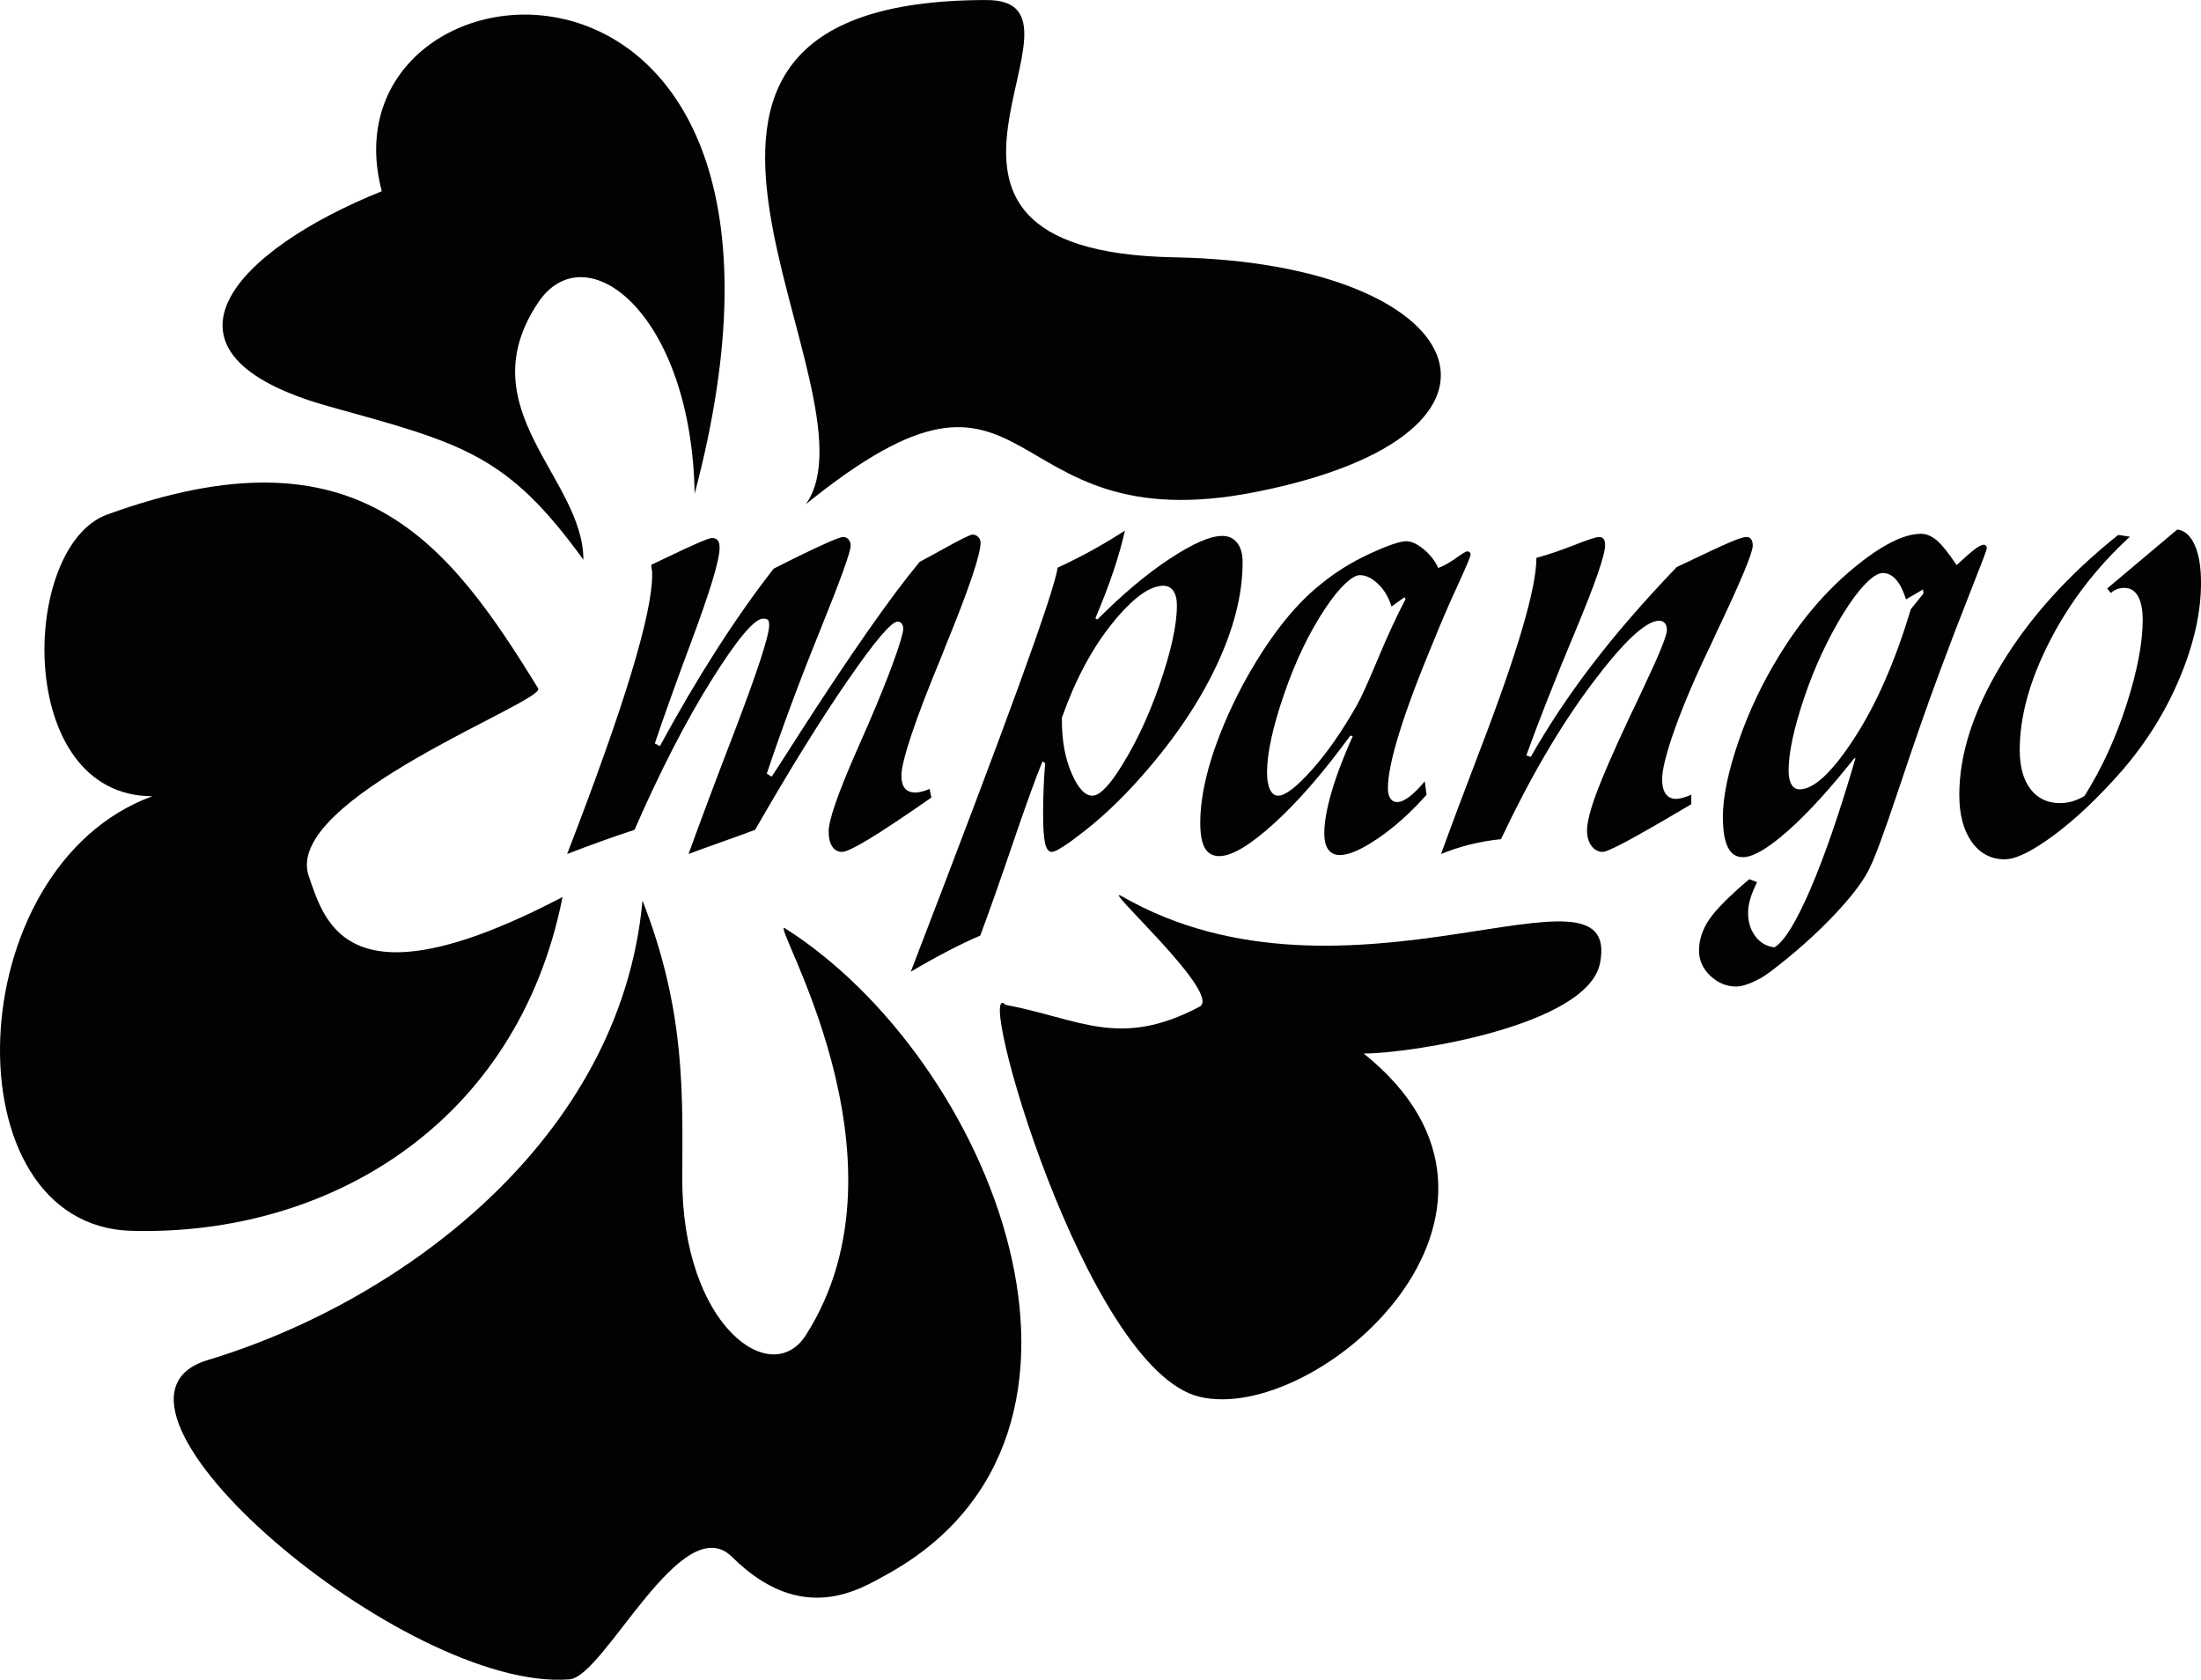
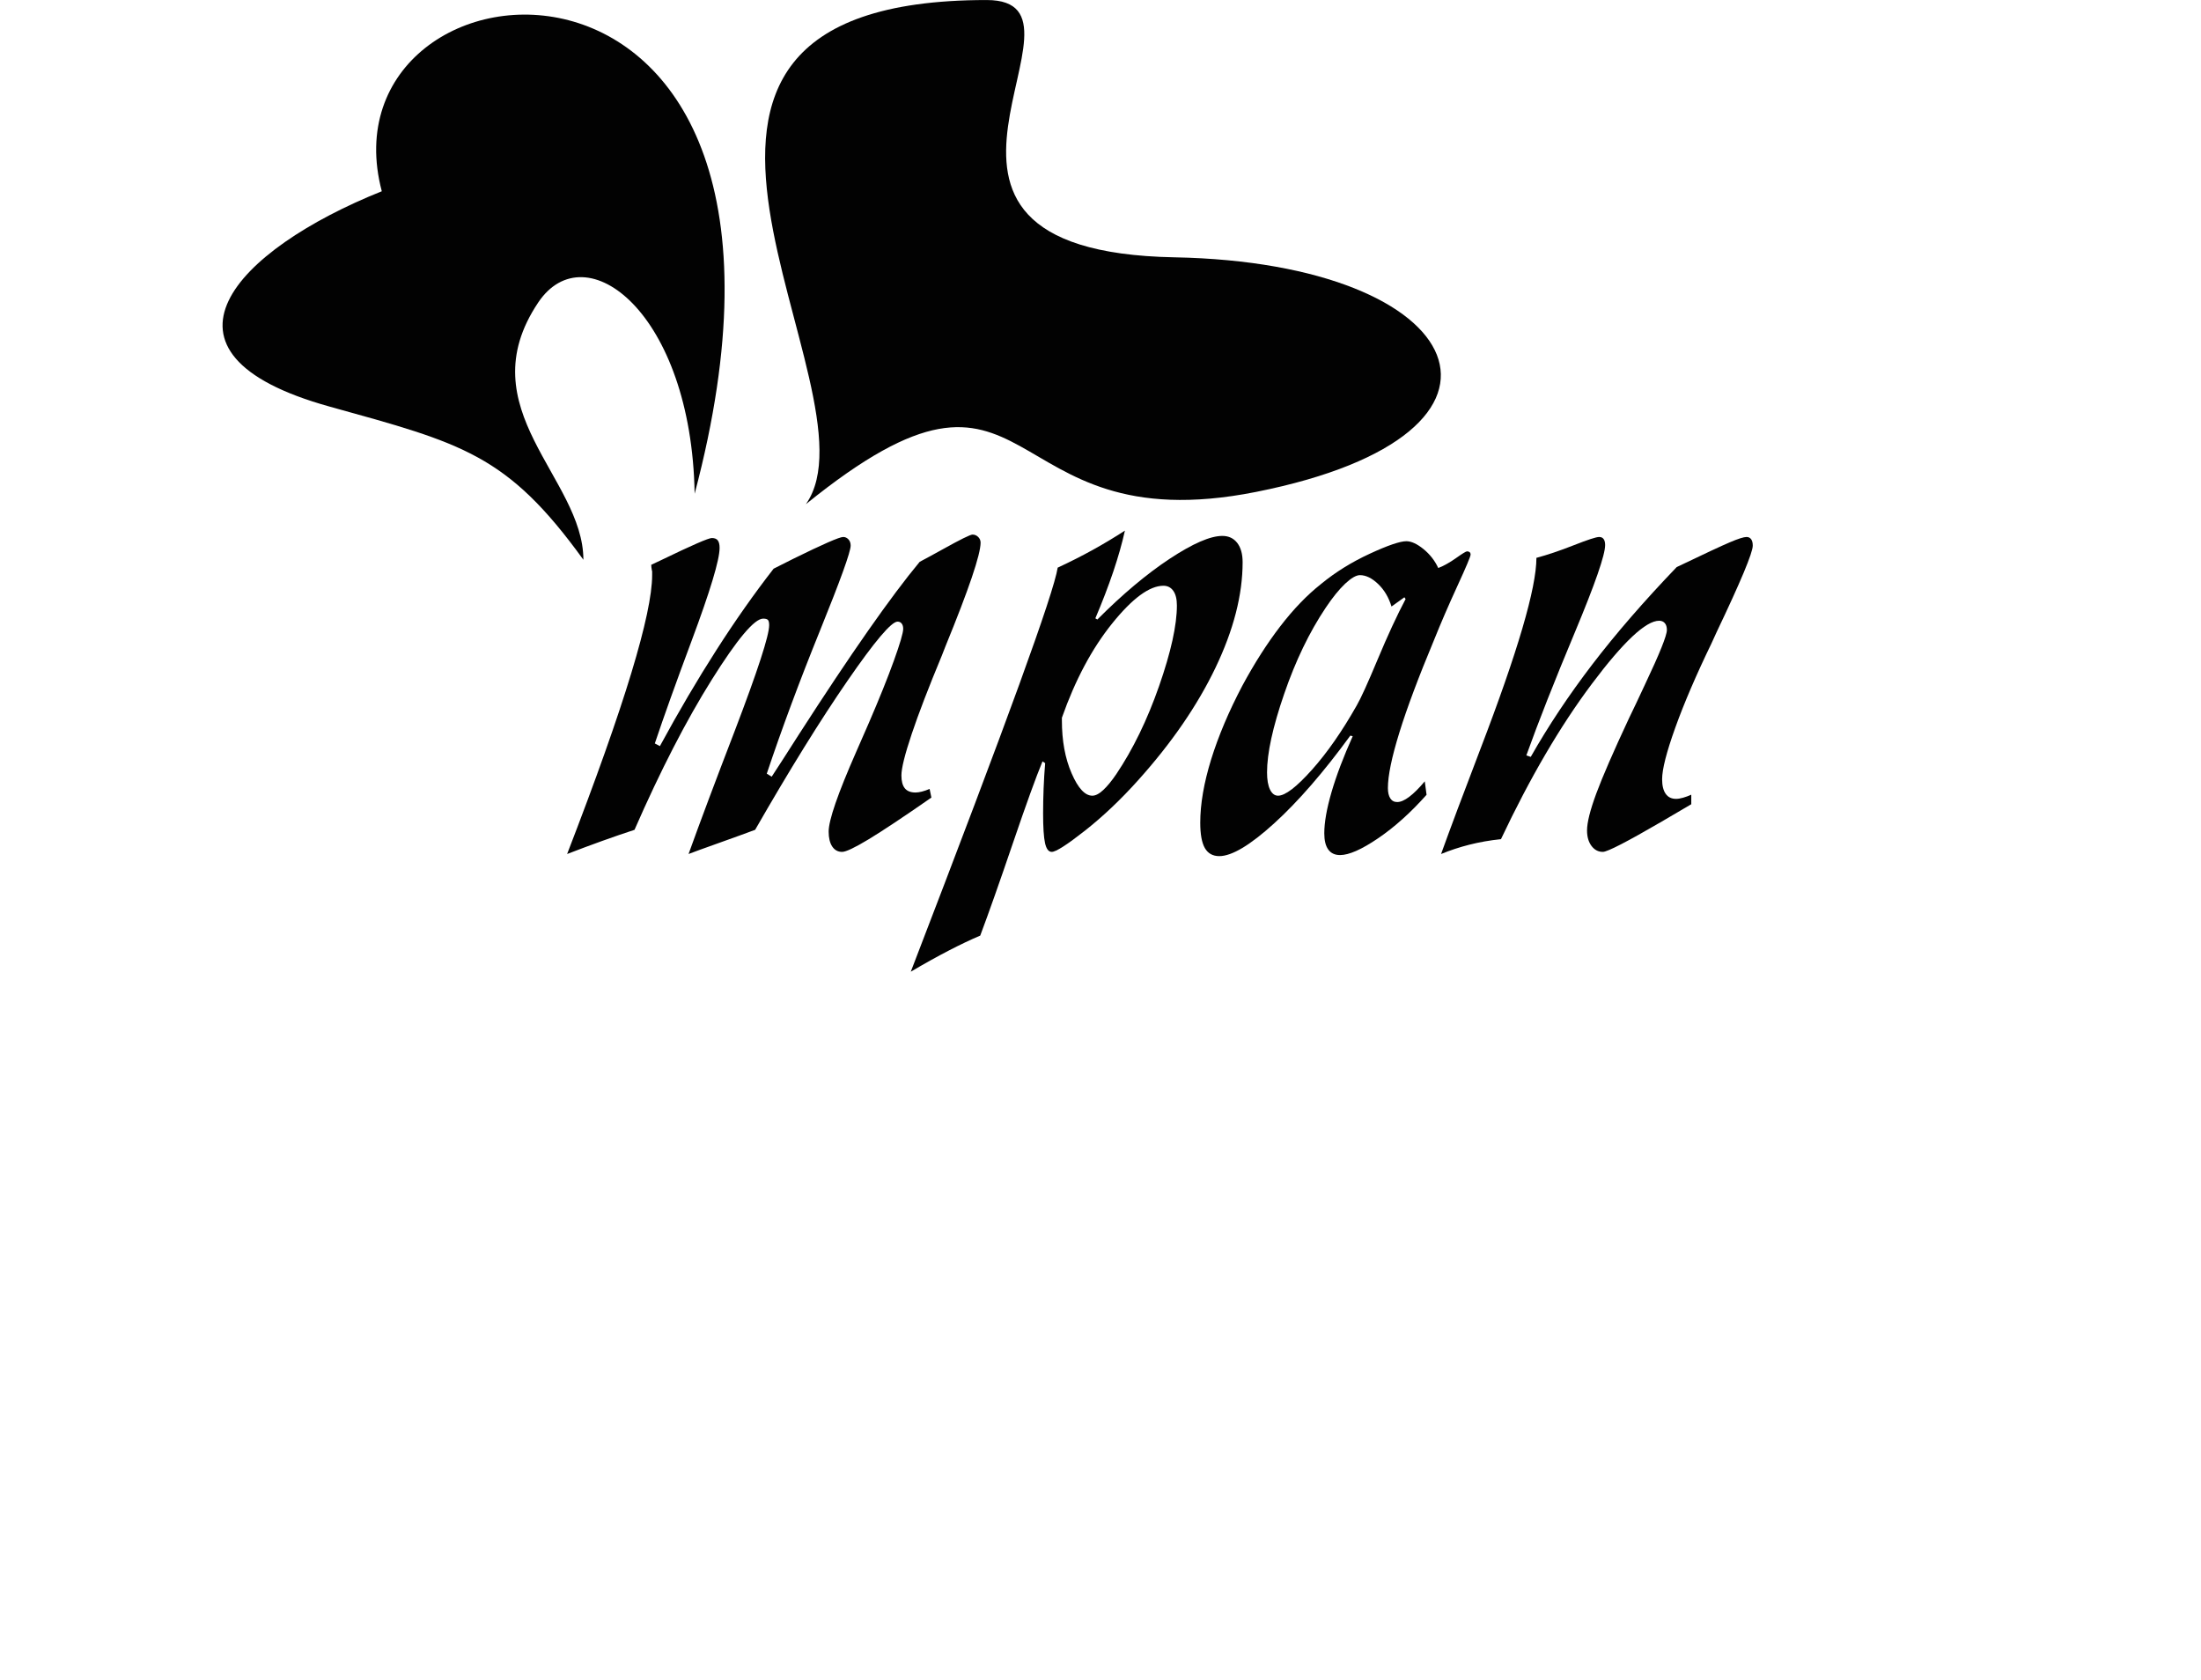
<svg xmlns="http://www.w3.org/2000/svg" width="259.51pt" height="198.03pt" viewBox="0 0 259.51 198.03" version="1.1">
  <defs>
    <clipPath id="clip1">
      <path d="M 20 106 L 121 106 L 121 198.031 L 20 198.031 Z M 20 106 " />
    </clipPath>
    <clipPath id="clip2">
-       <path d="M 231 62 L 259.512 62 L 259.512 102 L 231 102 Z M 231 62 " />
-     </clipPath>
+       </clipPath>
  </defs>
  <g id="surface1">
    <path style=" stroke:none;fill-rule:evenodd;fill:rgb(0.8%,0.8%,0.8%);fill-opacity:1;" d="M 45.016 22.547 C 27.805 29.445 16.109 41.617 38.863 47.934 C 54.508 52.273 59.785 53.531 68.785 65.992 C 68.785 56.348 55.059 48.195 63.457 35.664 C 69.035 27.34 81.535 36.891 81.902 58.207 C 100.82 -13.168 37.227 -6.949 45.016 22.547 " />
-     <path style=" stroke:none;fill-rule:evenodd;fill:rgb(0.8%,0.8%,0.8%);fill-opacity:1;" d="M 12.633 60.664 C 2.344 64.406 1.637 93.867 17.961 93.867 C -4.98 102.277 -6.102 144.512 15.5 145.105 C 38.762 145.742 61.02 132.461 66.328 105.754 C 41.02 118.977 38.336 108.871 36.406 103.293 C 33.258 94.195 64.395 82.68 63.457 81.16 C 52.809 63.848 42.234 49.906 12.633 60.664 " />
    <g clip-path="url(#clip1)" clip-rule="nonzero">
-       <path style=" stroke:none;fill-rule:evenodd;fill:rgb(0.8%,0.8%,0.8%);fill-opacity:1;" d="M 75.754 106.164 C 73.199 134.34 47.285 153.477 24.492 160.34 C 7.723 165.391 47.801 199.539 67.148 197.98 C 71.281 197.645 80.395 177.664 86.336 183.566 C 94.562 191.738 101.434 187.328 104.445 185.684 C 134.785 169.09 116.848 124.82 92.559 109.441 C 90.527 108.152 108.355 136.477 95.02 157.398 C 90.914 163.84 80.414 156.242 80.445 138.941 C 80.461 129.238 80.906 119.344 75.754 106.164 " />
-     </g>
-     <path style=" stroke:none;fill-rule:evenodd;fill:rgb(0.8%,0.8%,0.8%);fill-opacity:1;" d="M 141.422 164.668 C 155.273 168 184.098 142.844 160.781 124.199 C 166.402 124.199 187.211 120.91 188.652 113.543 C 191.34 99.789 158.77 120.914 132.262 105.656 C 129.484 104.059 144.219 117.211 141.43 118.684 C 131.965 123.688 127.277 120.102 118.562 118.461 C 114.727 114.625 127.938 161.426 141.422 164.668 " />
+       </g>
    <path style=" stroke:none;fill-rule:evenodd;fill:rgb(0.8%,0.8%,0.8%);fill-opacity:1;" d="M 116.336 0.004 C 131.145 0.004 100.852 29.625 138.469 30.336 C 173.543 30.996 182.703 51.109 148.102 57.992 C 116.805 64.215 122.867 36.891 95.02 59.438 C 104.445 46.09 67.039 0.004 116.336 0.004 " />
    <path style=" stroke:none;fill-rule:nonzero;fill:rgb(0.8%,0.8%,0.8%);fill-opacity:1;" d="M 66.867 100.68 C 70.27 91.879 72.789 84.773 74.43 79.367 C 76.07 73.961 76.891 70.109 76.891 67.812 L 76.891 67.32 C 76.867 67.297 76.855 67.262 76.855 67.215 C 76.809 66.961 76.785 66.75 76.785 66.586 L 78.051 65.988 C 81.57 64.285 83.531 63.43 83.93 63.43 C 84.258 63.43 84.492 63.523 84.633 63.711 C 84.773 63.898 84.844 64.195 84.844 64.594 C 84.844 66 83.742 69.66 81.535 75.574 C 79.703 80.477 78.262 84.5 77.207 87.645 L 77.805 87.961 C 80.012 83.898 82.223 80.137 84.441 76.676 C 86.656 73.211 88.914 70 91.215 67.043 C 91.754 66.762 92.52 66.379 93.504 65.891 C 97 64.168 98.973 63.305 99.418 63.305 C 99.652 63.305 99.859 63.398 100.035 63.586 C 100.211 63.773 100.297 64.02 100.297 64.324 C 100.297 65.055 99.094 68.387 96.691 74.32 C 94.285 80.254 92.191 85.883 90.406 91.211 L 90.988 91.562 C 91.715 90.461 92.781 88.801 94.188 86.594 C 100.309 77.086 105.059 70.297 108.438 66.234 C 109.145 65.863 110.062 65.363 111.195 64.734 C 113.246 63.594 114.402 63.023 114.664 63.023 C 114.922 63.023 115.145 63.117 115.336 63.305 C 115.523 63.492 115.617 63.715 115.617 63.973 C 115.617 65.375 114.238 69.445 111.48 76.184 L 111.055 77.27 C 109.5 81.012 108.312 84.094 107.5 86.516 C 106.688 88.938 106.281 90.574 106.281 91.418 C 106.281 92.102 106.418 92.609 106.688 92.938 C 106.957 93.266 107.379 93.43 107.945 93.43 C 108.156 93.43 108.402 93.395 108.688 93.324 C 108.969 93.254 109.277 93.148 109.605 93.008 L 109.816 94.027 C 106.508 96.328 104.035 97.969 102.406 98.953 C 100.773 99.938 99.734 100.43 99.289 100.43 C 98.797 100.43 98.406 100.219 98.125 99.797 C 97.844 99.375 97.703 98.789 97.703 98.035 C 97.703 96.695 98.781 93.574 100.938 88.664 C 101.594 87.184 102.098 86.031 102.449 85.211 C 103.668 82.387 104.648 79.953 105.387 77.906 C 106.125 75.859 106.492 74.602 106.492 74.133 C 106.492 73.875 106.434 73.668 106.316 73.516 C 106.199 73.363 106.035 73.285 105.824 73.285 C 105.098 73.285 103.133 75.605 99.93 80.25 C 96.727 84.895 93.094 90.754 89.035 97.828 C 88 98.215 86.582 98.73 84.773 99.375 C 82.969 100.016 81.77 100.453 81.184 100.68 C 82.566 96.84 84.387 91.992 86.641 86.137 C 89.34 79.066 90.688 74.922 90.688 73.703 C 90.688 73.398 90.641 73.195 90.547 73.09 C 90.453 72.984 90.266 72.93 89.984 72.93 C 88.953 72.93 86.934 75.328 83.926 80.125 C 80.918 84.922 77.879 90.824 74.812 97.828 C 73.57 98.234 72.289 98.676 70.965 99.152 C 69.641 99.629 68.273 100.137 66.867 100.68 " />
    <path style=" stroke:none;fill-rule:nonzero;fill:rgb(0.8%,0.8%,0.8%);fill-opacity:1;" d="M 125.203 84.617 L 125.203 84.934 C 125.203 87.328 125.582 89.406 126.348 91.164 C 127.109 92.926 127.926 93.805 128.793 93.805 C 129.168 93.805 129.598 93.586 130.078 93.137 C 130.559 92.691 131.07 92.07 131.613 91.27 C 133.586 88.336 135.27 84.871 136.668 80.867 C 138.062 76.867 138.762 73.703 138.762 71.379 C 138.762 70.629 138.621 70.055 138.34 69.656 C 138.059 69.258 137.668 69.055 137.176 69.055 C 135.531 69.055 133.52 70.535 131.137 73.492 C 128.754 76.449 126.773 80.156 125.203 84.617 Z M 107.387 114.555 C 113.125 99.648 117.391 88.363 120.176 80.699 C 122.961 73.035 124.473 68.445 124.707 66.922 C 126.18 66.238 127.559 65.539 128.844 64.828 C 130.129 64.117 131.395 63.359 132.633 62.555 C 132.305 64.039 131.848 65.648 131.262 67.391 C 130.672 69.133 129.969 70.965 129.148 72.895 L 129.383 73.035 C 132.367 70.043 135.215 67.652 137.93 65.863 C 140.645 64.074 142.707 63.18 144.117 63.18 C 144.867 63.18 145.453 63.457 145.879 64.008 C 146.301 64.559 146.512 65.316 146.512 66.277 C 146.512 70.121 145.445 74.273 143.309 78.727 C 141.172 83.184 138.129 87.605 134.188 91.988 C 132.145 94.266 130.059 96.242 127.934 97.918 C 125.809 99.59 124.5 100.43 124.008 100.43 C 123.633 100.43 123.367 100.082 123.215 99.391 C 123.062 98.699 122.988 97.531 122.988 95.887 C 122.988 94.926 123.008 93.945 123.047 92.945 C 123.086 91.949 123.148 90.957 123.23 89.969 L 122.918 89.758 C 122.168 91.559 121 94.777 119.422 99.414 C 117.84 104.055 116.559 107.684 115.574 110.301 C 114.473 110.766 113.238 111.352 111.867 112.062 C 110.496 112.77 109.004 113.602 107.387 114.555 " />
    <path style=" stroke:none;fill-rule:nonzero;fill:rgb(0.8%,0.8%,0.8%);fill-opacity:1;" d="M 164.066 71.504 C 163.738 70.426 163.211 69.539 162.484 68.844 C 161.758 68.152 161.047 67.805 160.344 67.805 C 159.898 67.805 159.32 68.141 158.605 68.809 C 157.891 69.48 157.125 70.426 156.309 71.645 C 154.387 74.512 152.754 77.898 151.41 81.809 C 150.062 85.719 149.391 88.805 149.391 91.059 C 149.391 91.926 149.508 92.602 149.742 93.086 C 149.977 93.566 150.293 93.805 150.691 93.805 C 151.535 93.805 152.863 92.789 154.68 90.758 C 156.492 88.727 158.254 86.195 159.965 83.168 C 160.434 82.367 161.258 80.555 162.441 77.723 C 163.625 74.895 164.719 72.527 165.727 70.625 L 165.586 70.414 Z M 167.988 92.113 L 168.199 93.699 C 166.328 95.801 164.422 97.512 162.484 98.828 C 160.547 100.145 159.051 100.805 158 100.805 C 157.391 100.805 156.93 100.59 156.613 100.156 C 156.297 99.723 156.141 99.086 156.141 98.242 C 156.141 96.957 156.426 95.336 156.996 93.379 C 157.566 91.426 158.398 89.23 159.492 86.793 L 159.211 86.723 C 156.051 91.051 153.055 94.5 150.223 97.074 C 147.391 99.645 145.238 100.93 143.762 100.93 C 142.992 100.93 142.426 100.613 142.059 99.98 C 141.699 99.348 141.516 98.352 141.516 96.992 C 141.516 94.789 141.945 92.305 142.797 89.539 C 143.656 86.773 144.879 83.879 146.469 80.855 C 147.895 78.211 149.387 75.871 150.945 73.844 C 152.504 71.816 154.113 70.145 155.773 68.836 C 157.461 67.449 159.367 66.266 161.5 65.281 C 163.629 64.297 165.07 63.805 165.82 63.805 C 166.406 63.805 167.078 64.117 167.84 64.734 C 168.598 65.355 169.18 66.098 169.578 66.965 C 170.234 66.707 170.938 66.316 171.68 65.789 C 172.422 65.262 172.852 65 172.969 65 C 173.086 65 173.184 65.027 173.266 65.086 C 173.348 65.145 173.391 65.246 173.391 65.383 C 173.391 65.594 172.871 66.828 171.836 69.078 C 170.801 71.332 169.883 73.453 169.082 75.449 C 167.27 79.789 165.906 83.418 165 86.34 C 164.094 89.262 163.641 91.449 163.641 92.902 C 163.641 93.418 163.734 93.824 163.922 94.117 C 164.109 94.41 164.383 94.555 164.738 94.555 C 165.137 94.555 165.605 94.352 166.148 93.945 C 166.691 93.539 167.305 92.93 167.988 92.113 " />
    <path style=" stroke:none;fill-rule:nonzero;fill:rgb(0.8%,0.8%,0.8%);fill-opacity:1;" d="M 176.973 98.93 C 175.66 99.066 174.422 99.285 173.246 99.582 C 172.078 99.879 170.965 100.246 169.91 100.68 C 170.988 97.688 172.523 93.594 174.512 88.398 C 178.938 76.867 181.152 69.324 181.152 65.766 C 182.461 65.414 183.934 64.918 185.57 64.273 C 187.207 63.629 188.199 63.305 188.551 63.305 C 188.785 63.305 188.961 63.387 189.078 63.551 C 189.195 63.715 189.254 63.949 189.254 64.254 C 189.254 65.426 188.062 68.855 185.684 74.547 C 183.301 80.238 181.395 85.074 179.965 89.055 L 180.484 89.23 C 182.543 85.602 184.961 81.969 187.734 78.34 C 190.508 74.711 193.828 70.883 197.691 66.855 C 200.914 65.309 203.012 64.332 203.98 63.922 C 204.949 63.512 205.598 63.305 205.926 63.305 C 206.16 63.305 206.34 63.395 206.469 63.57 C 206.598 63.746 206.66 63.996 206.66 64.324 C 206.66 65.168 205.234 68.574 202.387 74.547 L 201.793 75.848 C 199.992 79.57 198.57 82.879 197.531 85.77 C 196.492 88.66 195.973 90.691 195.973 91.863 C 195.973 92.613 196.113 93.188 196.395 93.586 C 196.676 93.984 197.082 94.18 197.621 94.18 C 197.855 94.18 198.133 94.133 198.461 94.039 C 198.789 93.945 199.105 93.828 199.41 93.688 L 199.41 94.812 C 198.566 95.305 197.406 95.984 195.934 96.852 C 191.836 99.238 189.52 100.43 188.984 100.43 C 188.445 100.43 188 100.195 187.648 99.73 C 187.297 99.258 187.121 98.652 187.121 97.902 C 187.121 96.965 187.484 95.516 188.211 93.547 C 188.938 91.586 190.223 88.621 192.074 84.664 C 192.543 83.703 193.164 82.395 193.938 80.73 C 195.668 77.078 196.535 74.926 196.535 74.27 C 196.535 73.918 196.453 73.648 196.289 73.461 C 196.125 73.273 195.902 73.18 195.621 73.18 C 194.055 73.18 191.406 75.664 187.684 80.629 C 183.961 85.594 180.391 91.695 176.973 98.93 " />
-     <path style=" stroke:none;fill-rule:nonzero;fill:rgb(0.8%,0.8%,0.8%);fill-opacity:1;" d="M 224.73 70.66 C 224.402 69.625 224.012 68.848 223.555 68.332 C 223.098 67.816 222.578 67.555 221.996 67.555 C 221.457 67.555 220.781 67.973 219.965 68.809 C 219.145 69.645 218.27 70.812 217.336 72.316 C 215.441 75.422 213.895 78.766 212.691 82.352 C 211.488 85.938 210.887 88.766 210.887 90.836 C 210.887 91.539 210.996 92.086 211.219 92.473 C 211.441 92.863 211.762 93.055 212.184 93.055 C 213.867 93.055 216.008 91.059 218.613 87.059 C 221.219 83.062 223.445 77.984 225.293 71.824 L 226.797 69.953 L 226.727 69.496 Z M 230.688 66.617 C 230.992 66.363 231.375 66.016 231.844 65.574 C 232.848 64.672 233.539 64.219 233.914 64.219 C 234.004 64.219 234.086 64.258 234.156 64.34 C 234.227 64.422 234.262 64.523 234.262 64.641 C 234.262 64.781 233.625 66.465 232.348 69.688 C 231.07 72.91 229.848 76.105 228.676 79.27 C 227.293 82.977 225.707 87.512 223.918 92.883 C 222.125 98.254 220.926 101.488 220.316 102.59 C 219.566 104.066 218.152 105.891 216.082 108.059 C 214.008 110.227 211.625 112.344 208.934 114.406 C 208.184 114.992 207.418 115.457 206.629 115.797 C 205.848 116.137 205.207 116.305 204.715 116.305 C 203.57 116.305 202.551 115.883 201.66 115.043 C 200.77 114.203 200.324 113.207 200.324 112.062 C 200.324 110.801 200.727 109.578 201.523 108.402 C 202.324 107.219 203.898 105.637 206.25 103.648 L 207.168 104 C 206.793 104.77 206.52 105.438 206.355 106 C 206.191 106.559 206.109 107.098 206.109 107.613 C 206.109 108.711 206.398 109.637 206.977 110.398 C 207.555 111.156 208.305 111.586 209.223 111.68 C 210.371 111 211.785 108.699 213.473 104.789 C 215.156 100.871 216.922 95.738 218.773 89.387 L 218.633 89.387 C 215.742 93.031 213.133 95.887 210.797 97.953 C 208.461 100.02 206.695 101.055 205.496 101.055 C 204.699 101.055 204.105 100.66 203.719 99.875 C 203.332 99.09 203.137 97.898 203.137 96.305 C 203.137 93.957 203.746 91.004 204.965 87.449 C 206.184 83.895 207.801 80.484 209.816 77.223 C 212.32 73.141 215.215 69.738 218.496 67.016 C 221.773 64.293 224.445 62.93 226.508 62.93 C 227.141 62.93 227.766 63.199 228.387 63.73 C 229.008 64.266 229.773 65.227 230.688 66.617 " />
    <g clip-path="url(#clip2)" clip-rule="nonzero">
      <path style=" stroke:none;fill-rule:nonzero;fill:rgb(0.8%,0.8%,0.8%);fill-opacity:1;" d="M 249.75 63.062 L 251.125 63.273 C 247.16 66.914 244.004 71.035 241.656 75.629 C 239.309 80.223 238.137 84.48 238.137 88.406 C 238.137 90.379 238.559 91.918 239.402 93.023 C 240.246 94.129 241.41 94.68 242.891 94.68 C 243.383 94.68 243.867 94.609 244.348 94.469 C 244.828 94.328 245.305 94.117 245.773 93.836 C 247.816 90.586 249.469 86.988 250.738 83.035 C 252.004 79.082 252.637 75.766 252.637 73.082 C 252.637 71.859 252.449 70.926 252.074 70.277 C 251.699 69.629 251.16 69.305 250.457 69.305 C 250.176 69.305 249.902 69.352 249.645 69.445 C 249.387 69.539 249.129 69.695 248.871 69.906 L 248.449 69.375 L 256.707 62.43 C 257.57 62.523 258.254 63.125 258.758 64.227 C 259.262 65.332 259.512 66.82 259.512 68.699 C 259.512 72.172 258.68 75.906 257.012 79.895 C 255.344 83.887 253.055 87.562 250.141 90.918 C 247.418 94.016 244.77 96.523 242.199 98.438 C 239.625 100.348 237.684 101.305 236.367 101.305 C 234.746 101.305 233.449 100.617 232.473 99.246 C 231.5 97.871 231.012 96.023 231.012 93.699 C 231.012 88.91 232.68 83.77 236.004 78.273 C 239.332 72.781 243.914 67.711 249.75 63.062 " />
    </g>
  </g>
</svg>